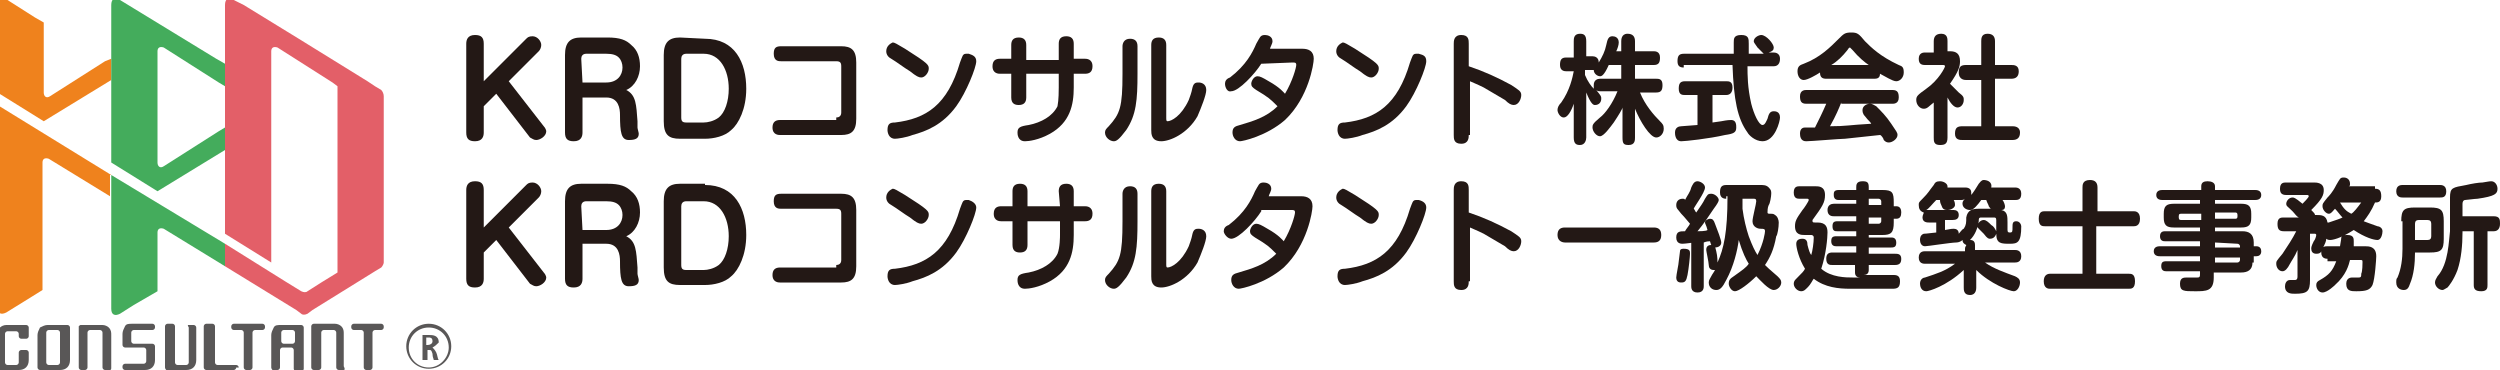
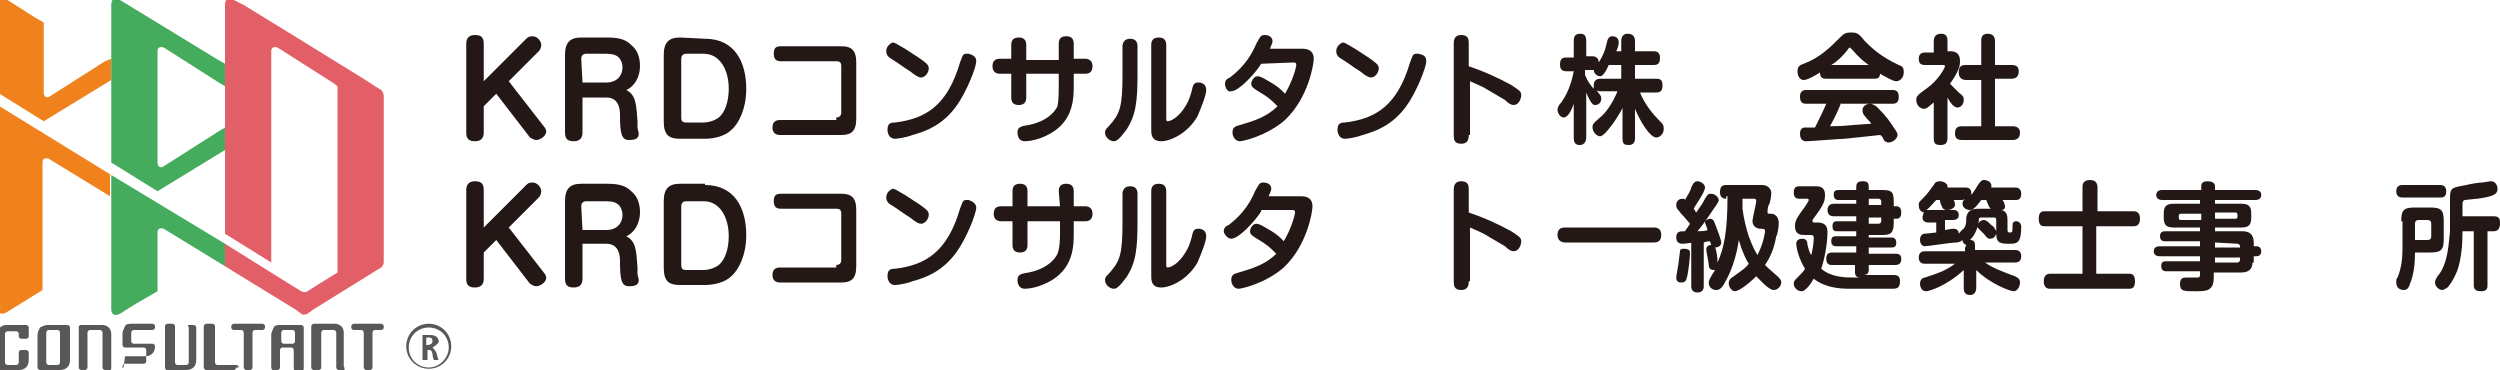
<svg xmlns="http://www.w3.org/2000/svg" version="1.1" id="レイヤー_1" x="0px" y="0px" viewBox="0 0 200 29.6" style="enable-background:new 0 0 200 29.6;" xml:space="preserve">
  <style type="text/css">
	.st0{fill:#231815;}
	.st1{fill:#595757;}
	.st2{fill:#EF821D;}
	.st3{fill:#44AC5C;}
	.st4{fill:#E35F68;}
</style>
  <g>
    <g>
      <g>
        <g>
          <g>
            <path class="st0" d="M42.1,3.1c0.1-0.1,0.2-0.2,0.5-0.2c0.4,0,0.7,0.4,0.7,0.7c0,0.2-0.1,0.4-0.2,0.5l-2.4,2.4l2.8,3.6       c0.1,0.1,0.2,0.3,0.2,0.4c0,0.4-0.5,0.7-0.8,0.7c-0.2,0-0.3-0.1-0.5-0.2l-2.7-3.5l-1,1v2.1c0,0.3-0.1,0.7-0.7,0.7       c-0.5,0-0.7-0.2-0.7-0.7V3.5c0-0.3,0.1-0.7,0.7-0.7c0.5,0,0.7,0.2,0.7,0.7v3L42.1,3.1z" />
            <path class="st0" d="M46.6,10.6c0,0.3-0.1,0.7-0.7,0.7c-0.5,0-0.7-0.2-0.7-0.7V4.4c0-1,0.4-1.4,1.3-1.4h2.1       c1,0,1.5,0.2,1.9,0.6c0.5,0.4,0.7,1,0.7,1.7c0,0.8-0.4,1.6-1.1,1.9c0.8,0.4,0.8,1.2,0.9,2.5c0,0.2,0,0.3,0,0.5       c0,0.1,0.1,0.4,0.1,0.5c0,0.4-0.3,0.5-0.8,0.5c-0.6,0-0.7-0.6-0.7-2c0-0.5-0.1-1.4-1.1-1.4h-1.9V10.6z M46.6,6.6h1.9       c0.9,0,1.3-0.6,1.3-1.2c0-0.3-0.1-0.6-0.3-0.8c-0.2-0.2-0.5-0.3-1-0.3h-1.6c-0.3,0-0.4,0.2-0.4,0.4L46.6,6.6L46.6,6.6z" />
            <path class="st0" d="M56.4,3.1c2.4,0,3.3,1.9,3.3,4c0,1.6-0.6,2.8-1.2,3.3c-0.5,0.5-1.4,0.7-2.1,0.7h-2c-0.9,0-1.3-0.3-1.3-1.4       V4.4c0-1,0.4-1.4,1.3-1.4L56.4,3.1L56.4,3.1z M54.9,4.3c-0.3,0-0.4,0.2-0.4,0.4v4.7c0,0.3,0.1,0.4,0.4,0.4h1.4       c0.3,0,0.8-0.1,1.2-0.4C58,9,58.3,8.1,58.3,7.1c0-1.5-0.7-2.8-2-2.8C56.3,4.3,54.9,4.3,54.9,4.3z" />
          </g>
        </g>
        <g>
          <g>
            <path class="st0" d="M66.9,9.4c0.2,0,0.4-0.1,0.4-0.4V5.3c0-0.3-0.1-0.4-0.4-0.4h-4.4c-0.2,0-0.6,0-0.6-0.6       c0-0.5,0.2-0.6,0.6-0.6h4.8c0.8,0,1.2,0.3,1.2,1.3v4.5c0,1-0.4,1.3-1.2,1.3h-4.9c-0.1,0-0.6,0-0.6-0.6c0-0.4,0.2-0.6,0.6-0.6       h4.5V9.4z" />
            <path class="st0" d="M71.4,3.4c0.2,0,0.3,0.1,1,0.5c1.9,1.2,1.9,1.3,1.9,1.6S74,6.2,73.7,6.2c-0.2,0-0.4-0.1-0.9-0.5       c-0.5-0.3-1-0.7-1.5-1c-0.2-0.1-0.4-0.3-0.4-0.6C70.9,3.7,71.2,3.5,71.4,3.4C71.3,3.4,71.4,3.4,71.4,3.4z M78.1,4.9       c0,0.5-0.8,2.5-1.6,3.6c-1.1,1.5-2.4,2-3.5,2.3c-0.5,0.2-1.2,0.3-1.4,0.3c-0.5,0-0.6-0.5-0.6-0.7c0-0.5,0.2-0.6,0.6-0.6       c2.5-0.3,4.2-1.4,5.2-4.8C77,4.5,77,4.3,77.3,4.3c0.1,0,0.1,0,0.2,0C77.8,4.4,78.1,4.5,78.1,4.9z" />
            <path class="st0" d="M84.7,3.5c0-0.3,0.1-0.6,0.6-0.6c0.4,0,0.6,0.2,0.6,0.6v1.2h0.9c0.1,0,0.6,0,0.6,0.6       c0,0.5-0.3,0.6-0.6,0.6h-0.9V7c0,1.4-0.3,2.8-1.9,3.7c-0.9,0.5-1.7,0.6-2,0.6c-0.6,0-0.6-0.6-0.6-0.7c0-0.4,0.2-0.5,0.9-0.6       c1-0.2,1.9-0.7,2.3-1.5C84.7,8,84.7,7.2,84.7,7V5.9h-2.6v1.9c0,0.4-0.2,0.6-0.6,0.6c-0.3,0-0.6-0.1-0.6-0.6V5.9H80       c-0.1,0-0.6,0-0.6-0.6c0-0.5,0.3-0.6,0.6-0.6h0.9V3.6C80.9,3.3,81,3,81.5,3c0.4,0,0.6,0.2,0.6,0.6v1.2h2.6V3.5z" />
            <path class="st0" d="M91,5.9c0,2.1-0.1,3.3-0.9,4.5c-0.6,0.8-0.8,0.9-1,0.9c-0.3,0-0.7-0.3-0.7-0.7c0-0.2,0.1-0.3,0.3-0.5       c0.9-1,1.1-1.5,1.1-4.2V3.7c0-0.2,0.1-0.6,0.6-0.6c0.4,0,0.6,0.2,0.6,0.6V5.9z M92.1,3.6c0-0.3,0.1-0.6,0.6-0.6       c0.4,0,0.6,0.2,0.6,0.6v5.8c0,0.2,0,0.3,0.1,0.3c0.3,0,1.1-0.4,1.7-1.7c0.1-0.3,0.2-0.5,0.3-1c0.1-0.4,0.3-0.4,0.5-0.4       s0.6,0.1,0.6,0.6c0,0.4-0.4,1.4-0.7,2.1c-0.8,1.4-2.2,2-2.9,2c-0.8,0-0.8-0.6-0.8-0.9C92.1,10.4,92.1,3.6,92.1,3.6z" />
            <path class="st0" d="M100.9,5.1c-0.5,0.8-1.8,2.2-2.4,2.2C98.2,7.4,98,7,98,6.7c0-0.2,0.1-0.4,0.4-0.5c1.3-1,1.8-2,2.1-2.7       c0.3-0.5,0.3-0.7,0.7-0.7c0.2,0,0.6,0.1,0.6,0.5c0,0.2-0.2,0.5-0.2,0.6h2.6c0.5,0,0.9,0.2,0.9,0.8c0,0.4-0.4,3.1-2.3,4.9       c-1.5,1.3-3.4,1.7-3.6,1.7c-0.4,0-0.6-0.4-0.6-0.7c0-0.4,0.2-0.5,0.6-0.6c1-0.3,2.1-0.6,3-1.5c-0.6-0.6-0.7-0.7-1.7-1.3       c-0.3-0.2-0.4-0.3-0.4-0.5s0.2-0.6,0.5-0.6c0.2,0,0.4,0.1,0.9,0.4c0.9,0.5,1.2,0.9,1.3,1c0.6-1,0.9-2.1,0.9-2.3       c0-0.2-0.1-0.2-0.3-0.2L100.9,5.1L100.9,5.1z" />
            <path class="st0" d="M107.4,3.4c0.2,0,0.3,0.1,1,0.5c1.9,1.2,1.9,1.3,1.9,1.6s-0.3,0.7-0.6,0.7c-0.2,0-0.4-0.1-0.9-0.5       c-0.5-0.3-1-0.7-1.5-1c-0.2-0.1-0.4-0.3-0.4-0.6C106.9,3.7,107.2,3.5,107.4,3.4C107.3,3.4,107.4,3.4,107.4,3.4z M114.1,4.9       c0,0.5-0.8,2.5-1.6,3.6c-1.1,1.5-2.4,2-3.5,2.3c-0.5,0.2-1.2,0.3-1.4,0.3c-0.5,0-0.6-0.5-0.6-0.7c0-0.5,0.2-0.6,0.6-0.6       c2.5-0.3,4.2-1.4,5.2-4.8c0.2-0.5,0.2-0.7,0.5-0.7c0.1,0,0.1,0,0.2,0C113.9,4.4,114.1,4.5,114.1,4.9z" />
            <path class="st0" d="M117.5,10.8c0,0.2,0,0.7-0.6,0.7s-0.6-0.4-0.6-0.7V3.5c0-0.2,0-0.7,0.6-0.7s0.6,0.4,0.6,0.7v1.8       c1.2,0.4,2.3,0.9,3.4,1.5c0.6,0.4,0.8,0.5,0.8,0.8s-0.2,0.8-0.6,0.8c-0.2,0-0.4-0.1-0.7-0.4c-0.5-0.3-1.2-0.7-1.7-1       c-0.6-0.3-0.9-0.4-1.1-0.5v4.3H117.5z" />
          </g>
        </g>
        <g>
          <g>
            <path class="st0" d="M129.7,4.1V3.3c0-0.1,0-0.6,0.5-0.6c0.4,0,0.6,0.2,0.6,0.6v0.8h1.5c0.1,0,0.5,0,0.5,0.5       c0,0.4-0.1,0.6-0.5,0.6h-1.5v1.1h1.7c0.2,0,0.5,0,0.5,0.5c0,0.4-0.1,0.6-0.5,0.6h-1.3c0.4,1,1.1,1.8,1.6,2.3       c0.2,0.2,0.3,0.3,0.3,0.6c0,0.4-0.3,0.7-0.6,0.7c-0.5,0-1.3-1.3-1.7-2.3V11c0,0.2,0,0.6-0.5,0.6c-0.4,0-0.5-0.1-0.5-0.6V8.6       c0,0.1-0.3,0.6-0.7,1.2c-0.3,0.4-0.8,1.1-1.1,1.1s-0.6-0.4-0.6-0.7c0-0.2,0-0.3,0.6-0.8c0.4-0.3,1-1.1,1.4-2.1h-1.3       c-0.2,0-0.3,0-0.4-0.1c0.4,0.5,0.4,0.5,0.4,0.7c0,0.3-0.2,0.5-0.5,0.5c-0.1,0-0.3,0-0.7-1V11c0,0.2-0.1,0.6-0.5,0.6       c-0.3,0-0.5-0.1-0.5-0.6V8.3c-0.2,0.6-0.5,1.1-0.8,1.1s-0.5-0.4-0.5-0.6c0-0.2,0.1-0.4,0.3-0.6c0.7-1,0.9-2,1-2.5h-0.6       c-0.1,0-0.5,0-0.5-0.5c0-0.4,0.1-0.6,0.5-0.6h0.6V3.3c0-0.2,0-0.6,0.5-0.6c0.3,0,0.5,0.1,0.5,0.6v1.2h0.5       c0.2,0,0.5,0.1,0.5,0.5c0.3-0.5,0.5-0.9,0.6-1.4s0.2-0.7,0.5-0.7c0.2,0,0.5,0.1,0.5,0.5c0,0.2-0.1,0.5-0.2,0.7H129.7z        M128.7,5.2c-0.4,0.9-0.6,0.9-0.7,0.9c-0.2,0-0.5-0.2-0.5-0.5c-0.1,0-0.1,0-0.2,0h-0.5V6c0.2,0.5,0.5,0.9,0.7,1.1       c0-0.1,0-0.1,0-0.3c0-0.4,0.3-0.5,0.5-0.5h1.7V5.2H128.7z" />
-             <path class="st0" d="M135.9,7.6h-1.1c-0.2,0-0.5,0-0.5-0.5c0-0.4,0.1-0.6,0.5-0.6h3.3c0.2,0,0.5,0,0.5,0.5       c0,0.4-0.2,0.6-0.5,0.6H137v2.2c0.1,0,0.6-0.1,0.7-0.1c0.5-0.1,0.7-0.1,0.8-0.1c0.4,0,0.4,0.4,0.4,0.6c0,0.4-0.2,0.5-0.9,0.6       c-1.3,0.3-3.2,0.5-3.5,0.5c-0.5,0-0.5-0.6-0.5-0.7c0-0.4,0.3-0.5,0.5-0.5s1.1-0.1,1.3-0.1V7.6H135.9z M134.7,5.4       c-0.3,0-0.5-0.1-0.5-0.5s0.1-0.6,0.5-0.6h4c0-0.1,0-0.8,0-0.9c0-0.3,0-0.6,0.6-0.6s0.6,0.3,0.6,0.7v0.1c0,0.1,0,0.7,0,0.7h1.2       c-0.1-0.1-0.3-0.3-0.5-0.5c-0.2-0.3-0.3-0.4-0.3-0.5c0-0.3,0.4-0.5,0.6-0.5c0.4,0,1,0.7,1,1c0,0.2-0.1,0.3-0.4,0.4h0.4       c0.2,0,0.5,0.1,0.5,0.5s-0.2,0.6-0.5,0.6h-2.1c0,0.7,0,1.7,0.3,3c0.2,0.8,0.6,1.7,0.9,1.7c0.2,0,0.3-0.3,0.4-0.5       c0.1-0.4,0.2-0.6,0.5-0.6c0.1,0,0.5,0,0.5,0.5c0,0.3-0.4,1.9-1.4,1.9c-0.6,0-1.1-0.5-1.2-0.7c-0.8-1.1-1.1-2.6-1.2-5.4h-3.9       V5.4z" />
            <path class="st0" d="M146.1,6.3c-0.3,0-0.5-0.1-0.5-0.5c-0.3,0.2-1,0.6-1.3,0.6s-0.5-0.3-0.5-0.7c0-0.4,0.2-0.5,0.5-0.6       c1.3-0.5,2.1-1.3,2.8-2c0.4-0.4,0.5-0.5,1-0.5s0.6,0.1,1.1,0.7c0.5,0.5,1.2,1.2,2.7,1.9c0.3,0.1,0.4,0.2,0.4,0.6       s-0.3,0.7-0.6,0.7s-0.9-0.4-1.3-0.6c0,0.4-0.3,0.4-0.5,0.4H146.1z M147.3,8.2c-0.2,0.5-0.4,1-0.9,1.9c1.3,0,1.5-0.1,3.3-0.2       c-0.1-0.2-0.2-0.2-0.5-0.6C149,9.1,149,8.9,149,8.8c0-0.3,0.3-0.5,0.6-0.5c0.2,0,0.3,0.1,0.5,0.2c0.4,0.4,0.8,0.8,1.2,1.4       c0.4,0.6,0.5,0.7,0.5,0.9c0,0.3-0.4,0.6-0.7,0.6c-0.2,0-0.3-0.1-0.4-0.2c0-0.1-0.2-0.4-0.3-0.4c-0.9,0.1-1.9,0.2-2.8,0.3       c-0.4,0-2.7,0.2-3.1,0.2c-0.1,0-0.5,0-0.5-0.6c0-0.1,0-0.5,0.4-0.5c0.1,0,0.7,0,0.8,0c0.3-0.6,0.6-1.2,0.9-1.9h-1.6       c-0.4,0-0.5-0.2-0.5-0.6c0-0.5,0.4-0.5,0.5-0.5h6.9c0.4,0,0.5,0.2,0.5,0.6c0,0.5-0.4,0.5-0.5,0.5h-4.1V8.2z M149.5,5.2       c-0.3-0.2-0.8-0.6-1.3-1.2c-0.1-0.1-0.2-0.2-0.2-0.2s-0.1,0-0.2,0.2c-0.4,0.5-0.8,0.9-1.3,1.2H149.5z" />
            <path class="st0" d="M156,4.1c0.5,0,0.8,0.2,0.8,0.8c0,0.4-0.1,0.8-0.8,1.8c0.2,0.2,0.4,0.4,0.7,0.7c0.4,0.3,0.4,0.4,0.4,0.6       c0,0.3-0.2,0.6-0.5,0.6s-0.6-0.4-0.8-0.8V11c0,0.5-0.2,0.6-0.6,0.6c-0.5,0-0.5-0.3-0.5-0.6V8.2c-0.4,0.3-0.5,0.5-0.8,0.5       s-0.6-0.3-0.6-0.7c0-0.3,0.1-0.4,0.8-0.9c1-0.7,1.5-1.7,1.5-1.8c0-0.1-0.1-0.1-0.2-0.1H154c-0.3,0-0.5-0.1-0.5-0.5       c0-0.5,0.4-0.5,0.5-0.5h0.7V3.3c0-0.4,0.2-0.6,0.6-0.6c0.5,0,0.5,0.4,0.5,0.6v0.8H156z M160.9,5.2c0.2,0,0.6,0,0.6,0.5       c0,0.4-0.2,0.6-0.6,0.6h-1.3v3.8h1.4c0.1,0,0.6,0,0.6,0.5c0,0.4-0.2,0.6-0.6,0.6h-4c-0.2,0-0.6,0-0.6-0.5s0.2-0.6,0.6-0.6h1.5       V6.4h-1.2c-0.1,0-0.6,0-0.6-0.6c0-0.5,0.2-0.6,0.6-0.6h1.2V3.3c0-0.2,0-0.6,0.5-0.6c0.4,0,0.6,0.2,0.6,0.6v1.9H160.9z" />
          </g>
        </g>
      </g>
    </g>
    <g>
      <g>
        <g>
          <g>
            <path class="st0" d="M42.1,14.8c0.1-0.1,0.2-0.2,0.5-0.2c0.4,0,0.7,0.4,0.7,0.7c0,0.2-0.1,0.4-0.2,0.5l-2.4,2.4l2.8,3.6       c0.1,0.1,0.2,0.3,0.2,0.4c0,0.4-0.5,0.7-0.8,0.7c-0.2,0-0.3-0.1-0.5-0.2l-2.7-3.5l-1,1v2.1c0,0.3-0.1,0.7-0.7,0.7       c-0.5,0-0.7-0.2-0.7-0.7v-7.1c0-0.3,0.1-0.7,0.7-0.7c0.5,0,0.7,0.2,0.7,0.7v3L42.1,14.8z" />
            <path class="st0" d="M46.6,22.3c0,0.3-0.1,0.7-0.7,0.7c-0.5,0-0.7-0.2-0.7-0.7v-6.2c0-1,0.4-1.4,1.3-1.4h2.1       c1,0,1.5,0.2,1.9,0.6c0.5,0.4,0.7,1,0.7,1.7c0,0.8-0.4,1.6-1.1,1.9c0.8,0.4,0.8,1.2,0.9,2.5c0,0.2,0,0.3,0,0.5       c0,0.1,0.1,0.4,0.1,0.5c0,0.4-0.3,0.5-0.8,0.5c-0.6,0-0.7-0.6-0.7-2c0-0.5-0.1-1.4-1.1-1.4h-1.9V22.3z M46.6,18.4h1.9       c0.9,0,1.3-0.6,1.3-1.2c0-0.3-0.1-0.6-0.3-0.8c-0.2-0.2-0.5-0.3-1-0.3h-1.6c-0.3,0-0.4,0.2-0.4,0.4L46.6,18.4L46.6,18.4z" />
            <path class="st0" d="M56.4,14.8c2.4,0,3.3,1.9,3.3,4c0,1.6-0.6,2.8-1.2,3.3c-0.5,0.5-1.4,0.7-2.1,0.7h-2       c-0.9,0-1.3-0.3-1.3-1.4v-5.3c0-1,0.4-1.4,1.3-1.4h2V14.8z M54.9,16.1c-0.3,0-0.4,0.2-0.4,0.4v4.7c0,0.3,0.1,0.4,0.4,0.4h1.4       c0.3,0,0.8-0.1,1.2-0.4c0.5-0.4,0.8-1.3,0.8-2.3c0-1.5-0.7-2.8-2-2.8C56.3,16.1,54.9,16.1,54.9,16.1z" />
          </g>
        </g>
        <g>
          <g>
            <path class="st0" d="M66.9,21.2c0.2,0,0.4-0.1,0.4-0.4v-3.7c0-0.3-0.1-0.4-0.4-0.4h-4.4c-0.2,0-0.6,0-0.6-0.6       c0-0.5,0.2-0.6,0.6-0.6h4.8c0.8,0,1.2,0.3,1.2,1.3v4.5c0,1-0.4,1.3-1.2,1.3h-4.9c-0.1,0-0.6,0-0.6-0.6c0-0.4,0.2-0.6,0.6-0.6       h4.5V21.2z" />
            <path class="st0" d="M71.4,15.1c0.2,0,0.3,0.1,1,0.5c1.9,1.2,1.9,1.3,1.9,1.6c0,0.3-0.3,0.7-0.6,0.7c-0.2,0-0.4-0.1-0.9-0.5       c-0.5-0.3-1-0.7-1.5-1c-0.2-0.1-0.4-0.3-0.4-0.6C70.9,15.4,71.2,15.2,71.4,15.1C71.3,15.1,71.4,15.1,71.4,15.1z M78.1,16.6       c0,0.5-0.8,2.5-1.6,3.6c-1.1,1.5-2.4,2-3.5,2.3c-0.5,0.2-1.2,0.3-1.4,0.3c-0.5,0-0.6-0.5-0.6-0.7c0-0.5,0.2-0.6,0.6-0.6       c2.5-0.3,4.2-1.4,5.2-4.8C77,16.2,77,16,77.3,16c0.1,0,0.1,0,0.2,0C77.8,16.1,78.1,16.3,78.1,16.6z" />
            <path class="st0" d="M84.7,15.3c0-0.3,0.1-0.6,0.6-0.6c0.4,0,0.6,0.2,0.6,0.6v1.2h0.9c0.1,0,0.6,0,0.6,0.6       c0,0.5-0.3,0.6-0.6,0.6h-0.9v1.1c0,1.4-0.3,2.8-1.9,3.7c-0.9,0.5-1.7,0.6-2,0.6c-0.6,0-0.6-0.6-0.6-0.7c0-0.4,0.2-0.5,0.9-0.6       c1-0.2,1.9-0.7,2.3-1.5c0.2-0.5,0.2-1.4,0.2-1.5v-1.1h-2.6v1.9c0,0.4-0.2,0.6-0.6,0.6c-0.3,0-0.6-0.1-0.6-0.6v-1.9h-0.9       c-0.1,0-0.6,0-0.6-0.6c0-0.5,0.3-0.6,0.6-0.6H81v-1.2c0-0.3,0.1-0.6,0.6-0.6c0.4,0,0.6,0.2,0.6,0.6v1.2h2.6L84.7,15.3       L84.7,15.3z" />
            <path class="st0" d="M91,17.7c0,2.1-0.1,3.3-0.9,4.5c-0.6,0.8-0.8,0.9-1,0.9c-0.3,0-0.7-0.3-0.7-0.7c0-0.2,0.1-0.3,0.3-0.5       c0.9-1,1.1-1.5,1.1-4.2v-2.2c0-0.2,0.1-0.6,0.6-0.6c0.4,0,0.6,0.2,0.6,0.6V17.7z M92.1,15.3c0-0.3,0.1-0.6,0.6-0.6       c0.4,0,0.6,0.2,0.6,0.6v5.8c0,0.2,0,0.3,0.1,0.3c0.3,0,1.1-0.4,1.7-1.7c0.1-0.3,0.2-0.5,0.3-1c0.1-0.4,0.3-0.4,0.5-0.4       s0.6,0.1,0.6,0.6c0,0.4-0.4,1.4-0.7,2.1c-0.8,1.4-2.2,2-2.9,2c-0.8,0-0.8-0.6-0.8-0.9C92.1,22.1,92.1,15.3,92.1,15.3z" />
            <path class="st0" d="M100.9,16.9c-0.5,0.8-1.8,2.2-2.4,2.2c-0.3,0-0.6-0.4-0.6-0.6s0.1-0.4,0.4-0.5c1.3-1,1.8-2,2.1-2.7       c0.3-0.5,0.3-0.7,0.7-0.7c0.2,0,0.6,0.1,0.6,0.5c0,0.2-0.2,0.5-0.2,0.6h2.6c0.5,0,0.9,0.2,0.9,0.8c0,0.4-0.4,3.1-2.3,4.9       c-1.5,1.3-3.4,1.7-3.6,1.7c-0.4,0-0.6-0.4-0.6-0.7c0-0.4,0.2-0.5,0.6-0.6c1-0.3,2.1-0.6,3-1.5c-0.6-0.6-0.7-0.7-1.7-1.3       c-0.3-0.2-0.4-0.3-0.4-0.5s0.2-0.6,0.5-0.6c0.2,0,0.4,0.1,0.9,0.4c0.9,0.5,1.2,0.9,1.3,1c0.6-1,0.9-2.1,0.9-2.3       c0-0.2-0.1-0.2-0.3-0.2h-2.4V16.9z" />
-             <path class="st0" d="M107.4,15.1c0.2,0,0.3,0.1,1,0.5c1.9,1.2,1.9,1.3,1.9,1.6c0,0.3-0.3,0.7-0.6,0.7c-0.2,0-0.4-0.1-0.9-0.5       c-0.5-0.3-1-0.7-1.5-1c-0.2-0.1-0.4-0.3-0.4-0.6C106.9,15.4,107.2,15.2,107.4,15.1C107.3,15.1,107.4,15.1,107.4,15.1z        M114.1,16.6c0,0.5-0.8,2.5-1.6,3.6c-1.1,1.5-2.4,2-3.5,2.3c-0.5,0.2-1.2,0.3-1.4,0.3c-0.5,0-0.6-0.5-0.6-0.7       c0-0.5,0.2-0.6,0.6-0.6c2.5-0.3,4.2-1.4,5.2-4.8c0.2-0.5,0.2-0.7,0.5-0.7c0.1,0,0.1,0,0.2,0C113.9,16.1,114.1,16.3,114.1,16.6z       " />
            <path class="st0" d="M117.5,22.5c0,0.2,0,0.7-0.6,0.7s-0.6-0.4-0.6-0.7v-7.3c0-0.2,0-0.7,0.6-0.7s0.6,0.4,0.6,0.7V17       c1.2,0.4,2.3,0.9,3.4,1.5c0.6,0.4,0.8,0.5,0.8,0.8s-0.2,0.8-0.6,0.8c-0.2,0-0.4-0.1-0.7-0.4c-0.5-0.3-1.2-0.7-1.7-1       c-0.6-0.3-0.9-0.4-1.1-0.5v4.3H117.5z" />
          </g>
        </g>
        <g>
          <g>
            <path class="st0" d="M132.3,18.2c0.3,0,0.6,0.1,0.6,0.6s-0.3,0.6-0.6,0.6h-7.1c-0.2,0-0.6-0.1-0.6-0.6s0.3-0.6,0.6-0.6H132.3z" />
            <path class="st0" d="M135.5,19.4c0,0-0.7,0.1-0.9,0.1c-0.1,0-0.5,0-0.5-0.5s0.3-0.5,0.7-0.5c0.1-0.2,0.3-0.4,0.4-0.6       c-0.1-0.1-0.4-0.5-0.7-0.8c-0.3-0.4-0.4-0.4-0.4-0.7c0-0.3,0.2-0.5,0.5-0.5c0.1,0,0.2,0,0.2,0.1c0.2-0.4,0.4-0.6,0.5-1       c0.1-0.2,0.2-0.5,0.5-0.5c0.2,0,0.6,0.2,0.6,0.5c0,0.4-0.9,1.6-0.9,1.7c0.1,0.1,0.1,0.2,0.2,0.3c0.4-0.6,0.5-0.7,0.7-1.1       c0.2-0.3,0.2-0.4,0.5-0.4s0.6,0.3,0.6,0.5c0,0.1-0.1,0.3-0.4,0.7c-0.4,0.6-0.8,1.2-1.3,1.8c0.1,0,0.7,0,0.8-0.1       c-0.1-0.4-0.2-0.5-0.2-0.6c0-0.2,0.3-0.3,0.4-0.3c0.2,0,0.3,0.1,0.4,0.4c0.2,0.5,0.5,1.3,0.5,1.5c0,0.3-0.3,0.4-0.5,0.4       c-0.3,0-0.3-0.2-0.4-0.5c-0.3,0-0.5,0.1-0.5,0.1v3.5c0,0.1,0,0.5-0.5,0.5s-0.5-0.4-0.5-0.5v-3.5H135.5z M135.2,20.3       c0,0.2-0.1,1.2-0.2,1.7c-0.1,0.5-0.2,0.6-0.5,0.6c-0.1,0-0.4,0-0.4-0.4c0-0.2,0.2-1.1,0.2-1.3c0-0.1,0.1-0.7,0.1-0.8       c0-0.2,0.2-0.2,0.3-0.2C135.2,19.9,135.2,20.1,135.2,20.3z M138.1,15.9c-0.1,0-0.5,0-0.5-0.5c0-0.4,0.1-0.6,0.5-0.6h2.7       c0.3,0,0.5,0,0.7,0.2s0.2,0.3,0.2,0.5s-0.1,0.8-0.2,0.9c-0.1,0.2-0.1,0.5-0.1,0.6s0.1,0.1,0.2,0.1c0.2,0,0.3,0,0.4,0.1       c0.2,0.1,0.3,0.4,0.3,0.6c0,0.4-0.1,1-0.2,1.1c-0.2,1.1-0.5,1.7-0.9,2.3c0.2,0.2,0.3,0.3,1,0.9c0.2,0.2,0.3,0.3,0.3,0.5       c0,0.3-0.3,0.6-0.6,0.6c-0.4,0-1.1-0.8-1.4-1.1c-0.6,0.6-1.4,1.2-1.7,1.2s-0.5-0.4-0.5-0.6c0-0.3,0.1-0.4,0.4-0.6       c0.7-0.5,1-0.7,1.2-1c-0.2-0.3-0.5-0.9-0.8-1.9c-0.1,0.8-0.4,2.1-1,3.2c-0.3,0.6-0.5,0.8-0.8,0.8s-0.6-0.2-0.6-0.6       c0-0.2,0.1-0.3,0.2-0.5c0.1-0.2,0.2-0.3,0.3-0.5h-0.1c-0.3,0-0.4-0.2-0.4-0.4c0-0.2-0.2-1.1-0.2-1.2s0-0.4,0.4-0.4       c0.3,0,0.3,0.1,0.4,0.5c0.1,0.4,0.1,0.8,0.1,0.9c0.5-1.1,0.8-2.4,0.8-5.3h-0.1V15.9z M139.4,15.9c0,0.2,0,0.6,0,0.8       c0.1,0.8,0.3,1.6,0.5,2.2c0.3,0.8,0.5,1.2,0.7,1.5c0.5-1,0.6-1.8,0.6-1.9c0-0.2-0.1-0.2-0.4-0.2c-0.1,0-0.6-0.1-0.6-0.6       c0-0.3,0.3-1.4,0.3-1.6c0-0.2-0.1-0.2-0.2-0.2C140.3,15.9,139.4,15.9,139.4,15.9z" />
            <path class="st0" d="M148.5,21.2h-1.9c-0.2,0-0.5,0-0.5-0.5c0-0.4,0.2-0.5,0.5-0.5h1.9v-0.5h-1.6c-0.1,0-0.4,0-0.4-0.4       c0-0.3,0.1-0.4,0.4-0.4h1.6v-0.4H147c-0.2,0-0.4,0-0.4-0.4c0-0.3,0.1-0.4,0.4-0.4h1.5v-0.4h-1.8c-0.1,0-0.5,0-0.5-0.5       c0-0.4,0.3-0.5,0.5-0.5h1.8V16h-1.4c-0.1,0-0.4,0-0.4-0.4c0-0.2,0-0.4,0.4-0.4h1.4V15c0-0.2,0-0.5,0.5-0.5       c0.4,0,0.5,0.1,0.5,0.5v0.2h1.1c0.8,0,0.9,0.2,0.9,1v0.3h0.2c0.2,0,0.4,0.1,0.4,0.5c0,0.3-0.1,0.5-0.4,0.5h-0.2v0.3       c0,0.8-0.2,1-0.9,1h-1.1V19h1.8c0.1,0,0.4,0,0.4,0.4c0,0.3-0.1,0.4-0.4,0.4h-1.8v0.5h2.1c0.2,0,0.5,0,0.5,0.4       c0,0.3-0.1,0.5-0.5,0.5h-2.1v0.4c0,0.3-0.2,0.4-0.4,0.4h2.4c0.3,0,0.5,0.1,0.5,0.5c0,0.5-0.2,0.6-0.6,0.6H148       c-0.9,0-2-0.1-2.9-0.8c-0.1,0.1-0.2,0.4-0.5,0.7c-0.2,0.2-0.3,0.3-0.5,0.3c-0.3,0-0.6-0.3-0.6-0.6c0-0.2,0.1-0.3,0.2-0.4       c0.5-0.5,0.6-0.6,0.7-0.8c-0.5-0.8-0.7-1.7-0.7-2c0-0.4,0.4-0.4,0.5-0.4c0.3,0,0.4,0.2,0.4,0.5c0.1,0.4,0.2,0.7,0.3,0.8       c0.1-0.3,0.2-1,0.2-1.4c0-0.2-0.2-0.2-0.2-0.2h-0.5c-0.3,0-0.8,0-0.8-0.7c0-0.4,0.1-0.6,0.6-1.3c0.1-0.1,0.5-0.7,0.5-0.8       c0,0,0-0.1-0.1-0.1H144c-0.2,0-0.5,0-0.5-0.5s0.3-0.5,0.5-0.5h1.2c0.3,0,0.8,0,0.8,0.7c0,0.6-0.2,0.9-1,2v0.1       c0,0.1,0.1,0.1,0.2,0.1h0.2c0.7,0,0.8,0.4,0.8,0.8s-0.1,1.7-0.5,2.9c0.8,0.7,2,0.7,2.5,0.7h0.6c-0.2,0-0.4-0.1-0.4-0.4v-0.6       H148.5z M149.5,15.9v0.5h1v-0.3c0-0.1-0.1-0.2-0.2-0.2C150.3,15.9,149.5,15.9,149.5,15.9z M149.5,17.4v0.5h0.8       c0.1,0,0.2-0.1,0.2-0.2v-0.3H149.5z" />
            <path class="st0" d="M161.2,15c0.1,0,0.5,0,0.5,0.5s-0.3,0.5-0.5,0.5h-1c0.1,0.1,0.2,0.4,0.2,0.5c0,0.3-0.2,0.3-0.3,0.3       c0.5,0.1,0.5,0.5,0.5,1v0.6c0,0.2,0.1,0.2,0.2,0.2c0.2,0,0.2-0.1,0.2-0.4s0-0.5,0.3-0.5s0.4,0.3,0.4,0.4c0,1.3-0.3,1.4-0.9,1.4       c-0.7,0-1.1,0-1.1-0.8c-0.1,0.3-0.3,0.4-0.5,0.4c-0.1,0-0.2,0-0.5-0.4c-0.1-0.1-0.3-0.3-0.4-0.4c-0.1-0.1-0.1-0.1-0.1-0.2       c0-0.2,0.2-0.5,0.5-0.5c0.2,0,0.4,0.2,0.6,0.4c0.2,0.1,0.3,0.3,0.4,0.5v-0.9c0-0.2-0.1-0.2-0.2-0.2h-1c-0.2,0-0.2,0.1-0.2,0.3       c-0.1,0.6-0.3,1.1-0.7,1.5c0.1,0,0.4,0,0.4,0.4V20h3.2c0.1,0,0.5,0,0.5,0.5s-0.4,0.5-0.5,0.5h-2.4c0.7,0.5,1.6,0.8,2.4,1.1       c0.2,0.1,0.4,0.2,0.4,0.5s-0.2,0.7-0.5,0.7s-1.9-0.6-3-1.7V23c0,0.1,0,0.6-0.5,0.6s-0.5-0.4-0.5-0.6v-1.4       c-1.4,1.3-2.8,1.7-3,1.7c-0.4,0-0.5-0.4-0.5-0.6c0-0.4,0.3-0.5,0.4-0.5c0.9-0.3,1.6-0.5,2.4-1.1H154c-0.1,0-0.5,0-0.5-0.5       s0.4-0.5,0.5-0.5h3.2v-0.2c0-0.2,0.1-0.2,0.1-0.3c-0.2-0.1-0.3-0.2-0.3-0.4c-0.1,0.1-0.3,0.2-0.5,0.2c-0.4,0-2.3,0.3-2.5,0.3       c-0.3,0-0.4-0.3-0.4-0.5c0-0.1,0-0.4,0.3-0.5c0.2,0,0.9-0.1,1-0.1v-0.8h-0.6c-0.1,0-0.5,0-0.5-0.4c0-0.2,0.1-0.3,0.1-0.4       c-0.3-0.1-0.4-0.3-0.4-0.6c0-0.2,0-0.2,0.3-0.5c0.5-0.5,0.5-0.6,0.9-1.1c0.1-0.2,0.2-0.3,0.5-0.3s0.6,0.2,0.6,0.4V15h1.4       c0.1,0,0.5,0,0.5,0.4c0,0.2,0,0.3-0.1,0.3c0.3-0.3,0.5-0.7,0.7-1c0.1-0.1,0.2-0.3,0.4-0.3s0.7,0.1,0.6,0.6       C159.3,15,161.2,15,161.2,15z M156.3,16c0.1,0.2,0.1,0.3,0.1,0.4c0,0.2-0.3,0.4-0.6,0.4s-0.4-0.1-0.5-0.4       c-0.1-0.2-0.1-0.3-0.1-0.4h-0.3c-0.3,0.3-0.6,0.7-0.8,0.8h2.2c0.2,0,0.4,0.1,0.4,0.4s-0.2,0.4-0.5,0.4h-0.6v0.8       c0.5-0.1,0.6-0.1,0.7-0.1c0.2,0,0.4,0.1,0.4,0.4c0.1-0.1,0.3-0.4,0.4-0.4c0.2-0.3,0.2-0.5,0.2-0.9c0.1-0.6,0.5-0.7,1-0.7h1       c-0.1,0-0.1-0.1-0.2-0.2c0-0.1-0.1-0.2-0.2-0.5h-0.4c-0.3,0.4-0.6,0.8-0.9,0.8c-0.3,0-0.6-0.2-0.6-0.5c0-0.1,0-0.2,0.2-0.4       c-0.1,0.1-0.2,0.1-0.4,0.1C156.8,16,156.3,16,156.3,16z" />
            <path class="st0" d="M170.7,16.9c0.1,0,0.5,0,0.5,0.6s-0.4,0.6-0.5,0.6h-3v3.8h2.6c0.2,0,0.5,0,0.5,0.6s-0.3,0.6-0.5,0.6H164       c-0.1,0-0.5,0-0.5-0.6c0-0.5,0.3-0.6,0.5-0.6h2.6v-3.8h-3c-0.2,0-0.5,0-0.5-0.6s0.3-0.6,0.5-0.6h3V15c0-0.2,0-0.6,0.6-0.6       c0.4,0,0.6,0.2,0.6,0.6v1.9H170.7z" />
            <path class="st0" d="M180.2,21c0,0.6-0.4,0.8-0.9,0.8h-2.2v0.4c0,1.1-0.6,1.1-1.5,1.1s-1.2,0-1.2-0.6c0-0.5,0.3-0.5,0.6-0.5       h0.8c0.2,0,0.2-0.1,0.2-0.3v-0.2h-2.7c-0.1,0-0.4,0-0.4-0.4c0-0.3,0.1-0.4,0.4-0.4h2.7v-0.4h-3.2c-0.1,0-0.5,0-0.5-0.4       s0.4-0.4,0.5-0.4h3.2v-0.4h-2.8c-0.1,0-0.4,0-0.4-0.4s0.3-0.4,0.4-0.4h2.8v-0.3h-2.1c-0.6,0-0.8-0.2-0.8-0.8v-0.3       c0-0.6,0.2-0.8,0.8-0.8h2.1V16h-3c-0.1,0-0.5,0-0.5-0.4s0.4-0.4,0.5-0.4h3.1v-0.3c0-0.3,0.2-0.4,0.5-0.4s0.6,0.1,0.6,0.4v0.3       h3.2c0.1,0,0.5,0,0.5,0.4s-0.4,0.4-0.5,0.4h-3.2v0.3h2.1c0.6,0,0.8,0.2,0.8,0.8v0.3c0,0.6-0.2,0.8-0.8,0.8h-2.1v0.3h2.2       c0.5,0,0.9,0.2,0.9,0.9v0.3h0.2c0.3,0,0.4,0.2,0.4,0.4c0,0.3-0.2,0.4-0.4,0.4h-0.2V21H180.2z M176.1,17.5v-0.4h-1.6       c-0.1,0-0.2,0-0.2,0.2s0,0.3,0.2,0.3h1.6V17.5z M177.2,17.5h1.6c0.1,0,0.2,0,0.2-0.2s0-0.3-0.2-0.3h-1.6V17.5z M177.2,19.4v0.4       h2v-0.1c0-0.1-0.1-0.2-0.2-0.2L177.2,19.4L177.2,19.4z M179.2,20.6h-2V21h1.8c0.1,0,0.2-0.1,0.2-0.2V20.6z" />
-             <path class="st0" d="M190,15.1c0.3,0,0.5,0.1,0.5,0.6s-0.3,0.5-0.5,0.5c-0.3,0.7-0.6,1.1-0.9,1.5c0.3,0.1,0.5,0.2,1.1,0.4       c0.1,0,0.4,0.1,0.4,0.4c0,0.2-0.1,0.7-0.4,0.7c-0.3,0-1-0.2-1.9-0.8c-1.1,0.7-1.7,0.8-1.9,0.8s-0.3-0.1-0.3-0.1       c0,0.2-0.1,0.4-0.3,0.8c-0.1,0.3-0.2,0.4-0.5,0.4s-0.4-0.2-0.4-0.4c0-0.1,0-0.2,0.2-0.6c0.1-0.1,0.2-0.4,0.2-0.5       s-0.1-0.1-0.1-0.1h-0.4v3.7c0,0.9-0.2,1.1-1.2,1.1c-0.3,0-0.8,0-0.8-0.6c0-0.2,0.1-0.5,0.4-0.5c0.1,0,0.3,0,0.4,0       c0.2,0,0.2-0.2,0.2-0.3V20c-0.2,0.5-0.5,0.9-0.6,1.1c-0.2,0.4-0.4,0.6-0.6,0.6c-0.3,0-0.5-0.3-0.5-0.6c0-0.2,0-0.2,0.5-0.8       c0.4-0.6,0.8-1.2,1.1-1.8h-1c-0.4,0-0.5-0.2-0.5-0.6c0-0.5,0.3-0.5,0.5-0.5h1.2c-0.2-0.1-0.3-0.3-0.5-0.5       c-0.4-0.4-0.5-0.4-0.5-0.6s0.2-0.5,0.5-0.5c0.1,0,0.2,0,0.8,0.5c0.1-0.1,0.5-0.5,0.5-0.6s-0.1-0.1-0.1-0.1h-1.7       c-0.4,0-0.5-0.2-0.5-0.5c0-0.5,0.3-0.5,0.5-0.5h2.2c0.2,0,0.8,0,0.8,0.6c0,0.4-0.1,0.7-1,1.6c0.2,0.2,0.3,0.3,0.3,0.4h0.1       c0.4,0,0.8,0,0.9,0.6h0.1c0.6-0.2,0.9-0.3,1.1-0.4c-0.2-0.2-0.4-0.5-0.6-0.7c-0.2,0.2-0.3,0.4-0.5,0.4s-0.5-0.3-0.5-0.6       c0-0.2,0-0.2,0.4-0.7c0.1-0.1,0.4-0.4,0.7-1c0.3-0.5,0.3-0.6,0.6-0.6s0.5,0.2,0.5,0.5c0,0.1,0,0.2-0.1,0.2h2.1V15.1z        M186.2,20.7c-0.1,0-0.5,0-0.5-0.5s0.3-0.5,0.5-0.5h1c0.1-0.6,0.1-0.6,0.1-0.7c0.1-0.2,0.3-0.2,0.5-0.2c0.5,0,0.5,0.3,0.5,0.5       c0,0.1,0,0.3,0,0.4h0.9c0.3,0,0.9,0,0.9,0.8c0,0.2-0.1,1.8-0.3,2.3c-0.2,0.4-0.5,0.5-1.3,0.5c-0.4,0-0.8,0-0.8-0.6       c0-0.5,0.4-0.5,0.5-0.5s0.4,0,0.5,0c0.2,0,0.2-0.1,0.2-0.3c0.1-0.2,0.1-0.8,0.1-0.9c0-0.2,0-0.2-0.2-0.2H188       c-0.1,0.4-0.3,1.2-1.2,2c0,0-0.6,0.6-1,0.6c-0.3,0-0.5-0.3-0.5-0.6c0-0.2,0.1-0.3,0.3-0.4c0.7-0.4,1-0.7,1.3-1.5h-0.7V20.7z        M187.2,16.2L187.2,16.2c0.3,0.5,0.5,0.7,0.9,0.9c0.2-0.1,0.5-0.5,0.8-0.9H187.2z" />
            <path class="st0" d="M192.1,17.7c0-0.9,0.2-1.1,1.1-1.1h1.2c0.9,0,1.1,0.2,1.1,1.1v1.4c0,0.9-0.2,1.1-1.1,1.1h-1.2       c0,0.9-0.1,1.8-0.4,2.5c-0.1,0.3-0.2,0.5-0.5,0.5c-0.2,0-0.6-0.1-0.6-0.6c0-0.2,0-0.3,0.1-0.4c0.3-0.7,0.4-1.5,0.4-2.3v-2.2       H192.1z M195.2,14.8c0.1,0,0.5,0,0.5,0.5s-0.3,0.5-0.5,0.5h-3c-0.1,0-0.5,0-0.5-0.5s0.4-0.5,0.5-0.5H195.2z M193.2,19.2h1       c0.2,0,0.3-0.1,0.3-0.3v-1c0-0.2-0.1-0.3-0.3-0.3h-0.7c-0.2,0-0.3,0.1-0.3,0.3V19.2z M199.5,17.3c0.5,0,0.5,0.3,0.5,0.6       c0,0.4-0.2,0.6-0.5,0.6H199v4.3c0,0.2,0,0.5-0.5,0.5s-0.6-0.2-0.6-0.5v-4.3H197v0.1c0,1-0.1,2.1-0.4,3       c-0.3,0.8-0.7,1.3-0.8,1.4c-0.2,0.1-0.3,0.2-0.4,0.2c-0.3,0-0.6-0.3-0.6-0.6c0-0.2,0.1-0.3,0.2-0.5c0.9-1,0.9-2.9,1-3.6v-2.7       c0-0.8,0.2-0.8,1.3-1c0.4-0.1,1-0.2,1.3-0.2c0.6-0.1,0.6-0.1,0.7-0.1c0.3,0,0.5,0.3,0.5,0.6c0,0.4-0.2,0.6-1.6,0.8       c-0.2,0-0.9,0.1-1,0.1s-0.2,0.1-0.2,0.3v1H199.5z" />
          </g>
        </g>
      </g>
    </g>
  </g>
  <g id="レイヤー_2">
    <path class="st1" d="M0,26.2C0.1,26.1,0.3,26,0.5,26h1.6c0.1,0,0.2,0.1,0.2,0.2v0.7c0,0.1-0.1,0.2-0.2,0.2H1.7   c-0.1,0-0.2-0.1-0.2-0.2v-0.2c0-0.1-0.1-0.2-0.2-0.2H0.6c-0.1,0-0.2,0.1-0.2,0.2V29c0,0.1,0.1,0.2,0.2,0.2h0.7   c0.1,0,0.2-0.1,0.2-0.2v-0.8c0-0.1,0.1-0.2,0.2-0.2h0.4c0.1,0,0.2,0.1,0.2,0.2v0.6c0,0.5-0.3,0.8-0.8,0.8h-1.6   c-0.1,0-0.2-0.1-0.2-0.2v-2.6C-0.2,26.6-0.2,26.4,0,26.2" />
    <path class="st1" d="M3,29.4v-2.6c0-0.2,0.1-0.4,0.2-0.6C3.4,26.1,3.6,26,3.8,26h1.6c0.1,0,0.2,0.1,0.2,0.2v2.6   c0,0.5-0.3,0.8-0.8,0.8H3.2C3.1,29.6,3,29.5,3,29.4 M3.7,29c0,0.1,0.1,0.2,0.2,0.2h0.7c0.1,0,0.2-0.1,0.2-0.2v-2.4   c0-0.1-0.1-0.2-0.2-0.2H3.9c-0.1,0-0.2,0.1-0.2,0.2V29z" />
    <path class="st1" d="M8.8,29.6H8.4c-0.1,0-0.2-0.1-0.2-0.2v-2.8c0-0.1-0.1-0.2-0.2-0.2H7.2c-0.1,0-0.2,0.1-0.2,0.2v2.8   c0,0.1-0.1,0.2-0.2,0.2H6.5c-0.1,0-0.2-0.1-0.2-0.2v-3.3C6.4,26,6.4,26,6.5,26h1.7c0.2,0,0.4,0.1,0.5,0.2c0.2,0.2,0.2,0.4,0.2,0.6   v2.6C8.9,29.5,8.9,29.6,8.8,29.6" />
-     <path class="st1" d="M9.8,29.4v-0.1c0-0.1,0.1-0.2,0.2-0.2h1.5c0.1,0,0.2-0.1,0.2-0.2V28c0-0.1-0.1-0.2-0.2-0.2H10   c-0.1,0-0.2-0.1-0.2-0.2v-0.9c0-0.2,0.1-0.4,0.2-0.6c0.1-0.2,0.3-0.2,0.6-0.2h1.6c0.1,0,0.2,0.1,0.2,0.2v0.1c0,0.1-0.1,0.2-0.2,0.2   h-1.5c-0.1,0-0.2,0.1-0.2,0.2v0.7c0,0.1,0.1,0.2,0.2,0.2h1.5c0.1,0,0.2,0.1,0.2,0.2v1.1c0,0.5-0.3,0.8-0.8,0.8H10   C9.9,29.6,9.8,29.5,9.8,29.4" />
+     <path class="st1" d="M9.8,29.4v-0.1c0-0.1,0.1-0.2,0.2-0.2h1.5c0.1,0,0.2-0.1,0.2-0.2V28c0-0.1-0.1-0.2-0.2-0.2H10   c-0.1,0-0.2-0.1-0.2-0.2v-0.9c0-0.2,0.1-0.4,0.2-0.6c0.1-0.2,0.3-0.2,0.6-0.2h1.6c0.1,0,0.2,0.1,0.2,0.2v0.1c0,0.1-0.1,0.2-0.2,0.2   h-1.5c-0.1,0-0.2,0.1-0.2,0.2v0.7c0,0.1,0.1,0.2,0.2,0.2h1.5c0.1,0,0.2,0.1,0.2,0.2c0,0.5-0.3,0.8-0.8,0.8H10   C9.9,29.6,9.8,29.5,9.8,29.4" />
    <path class="st1" d="M13.2,29.4v-3.3c0-0.1,0.1-0.2,0.2-0.2h0.4c0.1,0,0.2,0.1,0.2,0.2V29c0,0.1,0.1,0.2,0.2,0.2h0.7   c0.1,0,0.2-0.1,0.2-0.2v-2.8C15,26,15,26,15.1,26h0.4c0.1,0,0.2,0.1,0.2,0.2v2.6c0,0.5-0.3,0.8-0.8,0.8h-1.6   C13.3,29.6,13.2,29.5,13.2,29.4" />
    <path class="st1" d="M18.9,29.4c0,0.1-0.1,0.2-0.2,0.2h-2.2c-0.1,0-0.2-0.1-0.2-0.2v-3.3c0-0.1,0.1-0.2,0.2-0.2H17   c0.1,0,0.2,0.1,0.2,0.2V29c0,0.1,0.1,0.2,0.2,0.2h1.5c0.1,0,0.2,0.1,0.2,0.2V29.4z" />
    <path class="st1" d="M19.7,29.6c-0.1,0-0.2-0.1-0.2-0.2v-2.8c0-0.1-0.1-0.2-0.2-0.2h-0.6c-0.1,0-0.2-0.1-0.2-0.2v-0.1   c0-0.1,0.1-0.2,0.2-0.2H21c0.1,0,0.2,0.1,0.2,0.2v0.1c0,0.1-0.1,0.2-0.2,0.2h-0.6c-0.1,0-0.2,0.1-0.2,0.2v2.8   c0,0.1-0.1,0.2-0.2,0.2H19.7z" />
    <path class="st1" d="M21.7,29.4v-2.6c0-0.2,0.1-0.4,0.2-0.6c0.1-0.2,0.3-0.2,0.6-0.2h1.6c0.1,0,0.2,0.1,0.2,0.2v3.3   c0,0.1-0.1,0.2-0.2,0.2h-0.4c-0.1,0-0.2-0.1-0.2-0.2V28c0-0.1-0.1-0.2-0.2-0.2h-0.7c-0.1,0-0.2,0.1-0.2,0.2v1.4   c0,0.1-0.1,0.2-0.2,0.2h-0.4C21.8,29.6,21.7,29.5,21.7,29.4 M22.5,27.3c0,0.1,0.1,0.2,0.2,0.2h0.7c0.1,0,0.2-0.1,0.2-0.2v-0.7   c0-0.1-0.1-0.2-0.2-0.2h-0.7c-0.1,0-0.2,0.1-0.2,0.2V27.3z" />
    <path class="st1" d="M27.5,29.6h-0.4c-0.1,0-0.2-0.1-0.2-0.2v-2.8c0-0.1-0.1-0.2-0.2-0.2h-0.8c-0.1,0-0.2,0.1-0.2,0.2v2.8   c0,0.1-0.1,0.2-0.2,0.2h-0.4c-0.1,0-0.2-0.1-0.2-0.2v-3.3c0-0.1,0.1-0.2,0.2-0.2h1.7c0.2,0,0.4,0.1,0.5,0.2   c0.2,0.2,0.2,0.4,0.2,0.6v2.6C27.6,29.5,27.6,29.6,27.5,29.6" />
    <path class="st1" d="M29.3,29.6c-0.1,0-0.2-0.1-0.2-0.2v-2.8c0-0.1-0.1-0.2-0.2-0.2h-0.6c-0.1,0-0.2-0.1-0.2-0.2v-0.1   c0-0.1,0.1-0.2,0.2-0.2h2.2c0.1,0,0.2,0.1,0.2,0.2v0.1c0,0.1-0.1,0.2-0.2,0.2H30c-0.1,0-0.2,0.1-0.2,0.2v2.8c0,0.1-0.1,0.2-0.2,0.2   H29.3z" />
    <path class="st2" d="M8.4,4.9L8.4,4.9L6.2,6.3L4,7.7c-0.3,0.2-0.5,0-0.5-0.3v-5V1.8L2.8,1.4c0,0,0,0,0,0L0.6,0   C0.2-0.3-0.2-0.1-0.2,0.4v1v5.2v0.8l3.7,2.3l5.4-3.3V4.7L8.4,4.9z" />
    <path class="st2" d="M8.9,14l-9.1-5.6v0.8v14.1v1.3c0,0.5,0.3,0.6,0.7,0.4l2.1-1.3l0.8-0.5V18v-5c0-0.3,0.2-0.4,0.5-0.3l4.9,3V14z" />
    <path class="st3" d="M18,19.5L8.9,14v1.8v0.8v7.4v0.7c0,0.5,0.3,0.6,0.7,0.4l1.1-0.7l1.9-1.1v-2.4v-2.3c0-0.3,0.2-0.4,0.5-0.3   l4.9,3V19.5z" />
    <path class="st3" d="M18,10.2l-0.5,0.3v0l-2.2,1.4l-2.2,1.4c-0.3,0.2-0.5,0-0.5-0.3V4.1c0-0.3,0.2-0.4,0.5-0.3l2.2,1.4l2.2,1.4l0,0   L18,6.9V5.1l-0.7-0.4L9.6,0C9.2-0.3,8.9-0.1,8.9,0.4v1.1v2.3v0.8v1.8V13l3.7,2.3L18,12V10.2z" />
    <path class="st4" d="M30.5,7.2L30,6.9l-0.6-0.4l-5.5-3.4l-4.4-2.7L18.7,0C18.3-0.3,18-0.1,18,0.4v1.2v17.1l3.7,2.3V8.4V4.1   c0-0.3,0.2-0.4,0.5-0.3l2.2,1.4l2.2,1.4l0,0L27,6.9v14.9l-1.3,0.8l-1.1,0.7c-0.1,0.1-0.3,0.1-0.5,0l-1.3-0.8l-4.8-3v1.8l5.7,3.5   l0.4,0.3c0.1,0.1,0.3,0.1,0.5,0l0.4-0.3l5-3.1l0.5-0.3c0.1-0.1,0.2-0.3,0.2-0.4v-0.7V8.2V7.7C30.7,7.5,30.6,7.3,30.5,7.2" />
    <path class="st1" d="M34.3,25.9c1,0,1.8,0.8,1.8,1.8c0,1-0.8,1.8-1.8,1.8s-1.8-0.8-1.8-1.8C32.5,26.7,33.3,25.9,34.3,25.9    M35.9,27.8c0-0.9-0.7-1.6-1.6-1.6c-0.9,0-1.6,0.7-1.6,1.6c0,0.9,0.7,1.6,1.6,1.6C35.2,29.4,35.9,28.6,35.9,27.8" />
    <path class="st1" d="M34.6,27.8c0.1,0.1,0.2,0.2,0.3,0.4c0.1,0.2,0.1,0.5,0.2,0.6h-0.4c0-0.1-0.1-0.2-0.1-0.5   c-0.1-0.3-0.1-0.3-0.3-0.3h-0.1v0.8h-0.4v-2c0.1,0,0.3,0,0.5,0c0.3,0,0.8,0,0.8,0.6C35,27.5,34.8,27.7,34.6,27.8L34.6,27.8z    M34.2,27.6c0.2,0,0.4-0.1,0.4-0.3c0-0.3-0.2-0.3-0.3-0.3c-0.1,0-0.1,0-0.2,0v0.6H34.2z" />
  </g>
</svg>